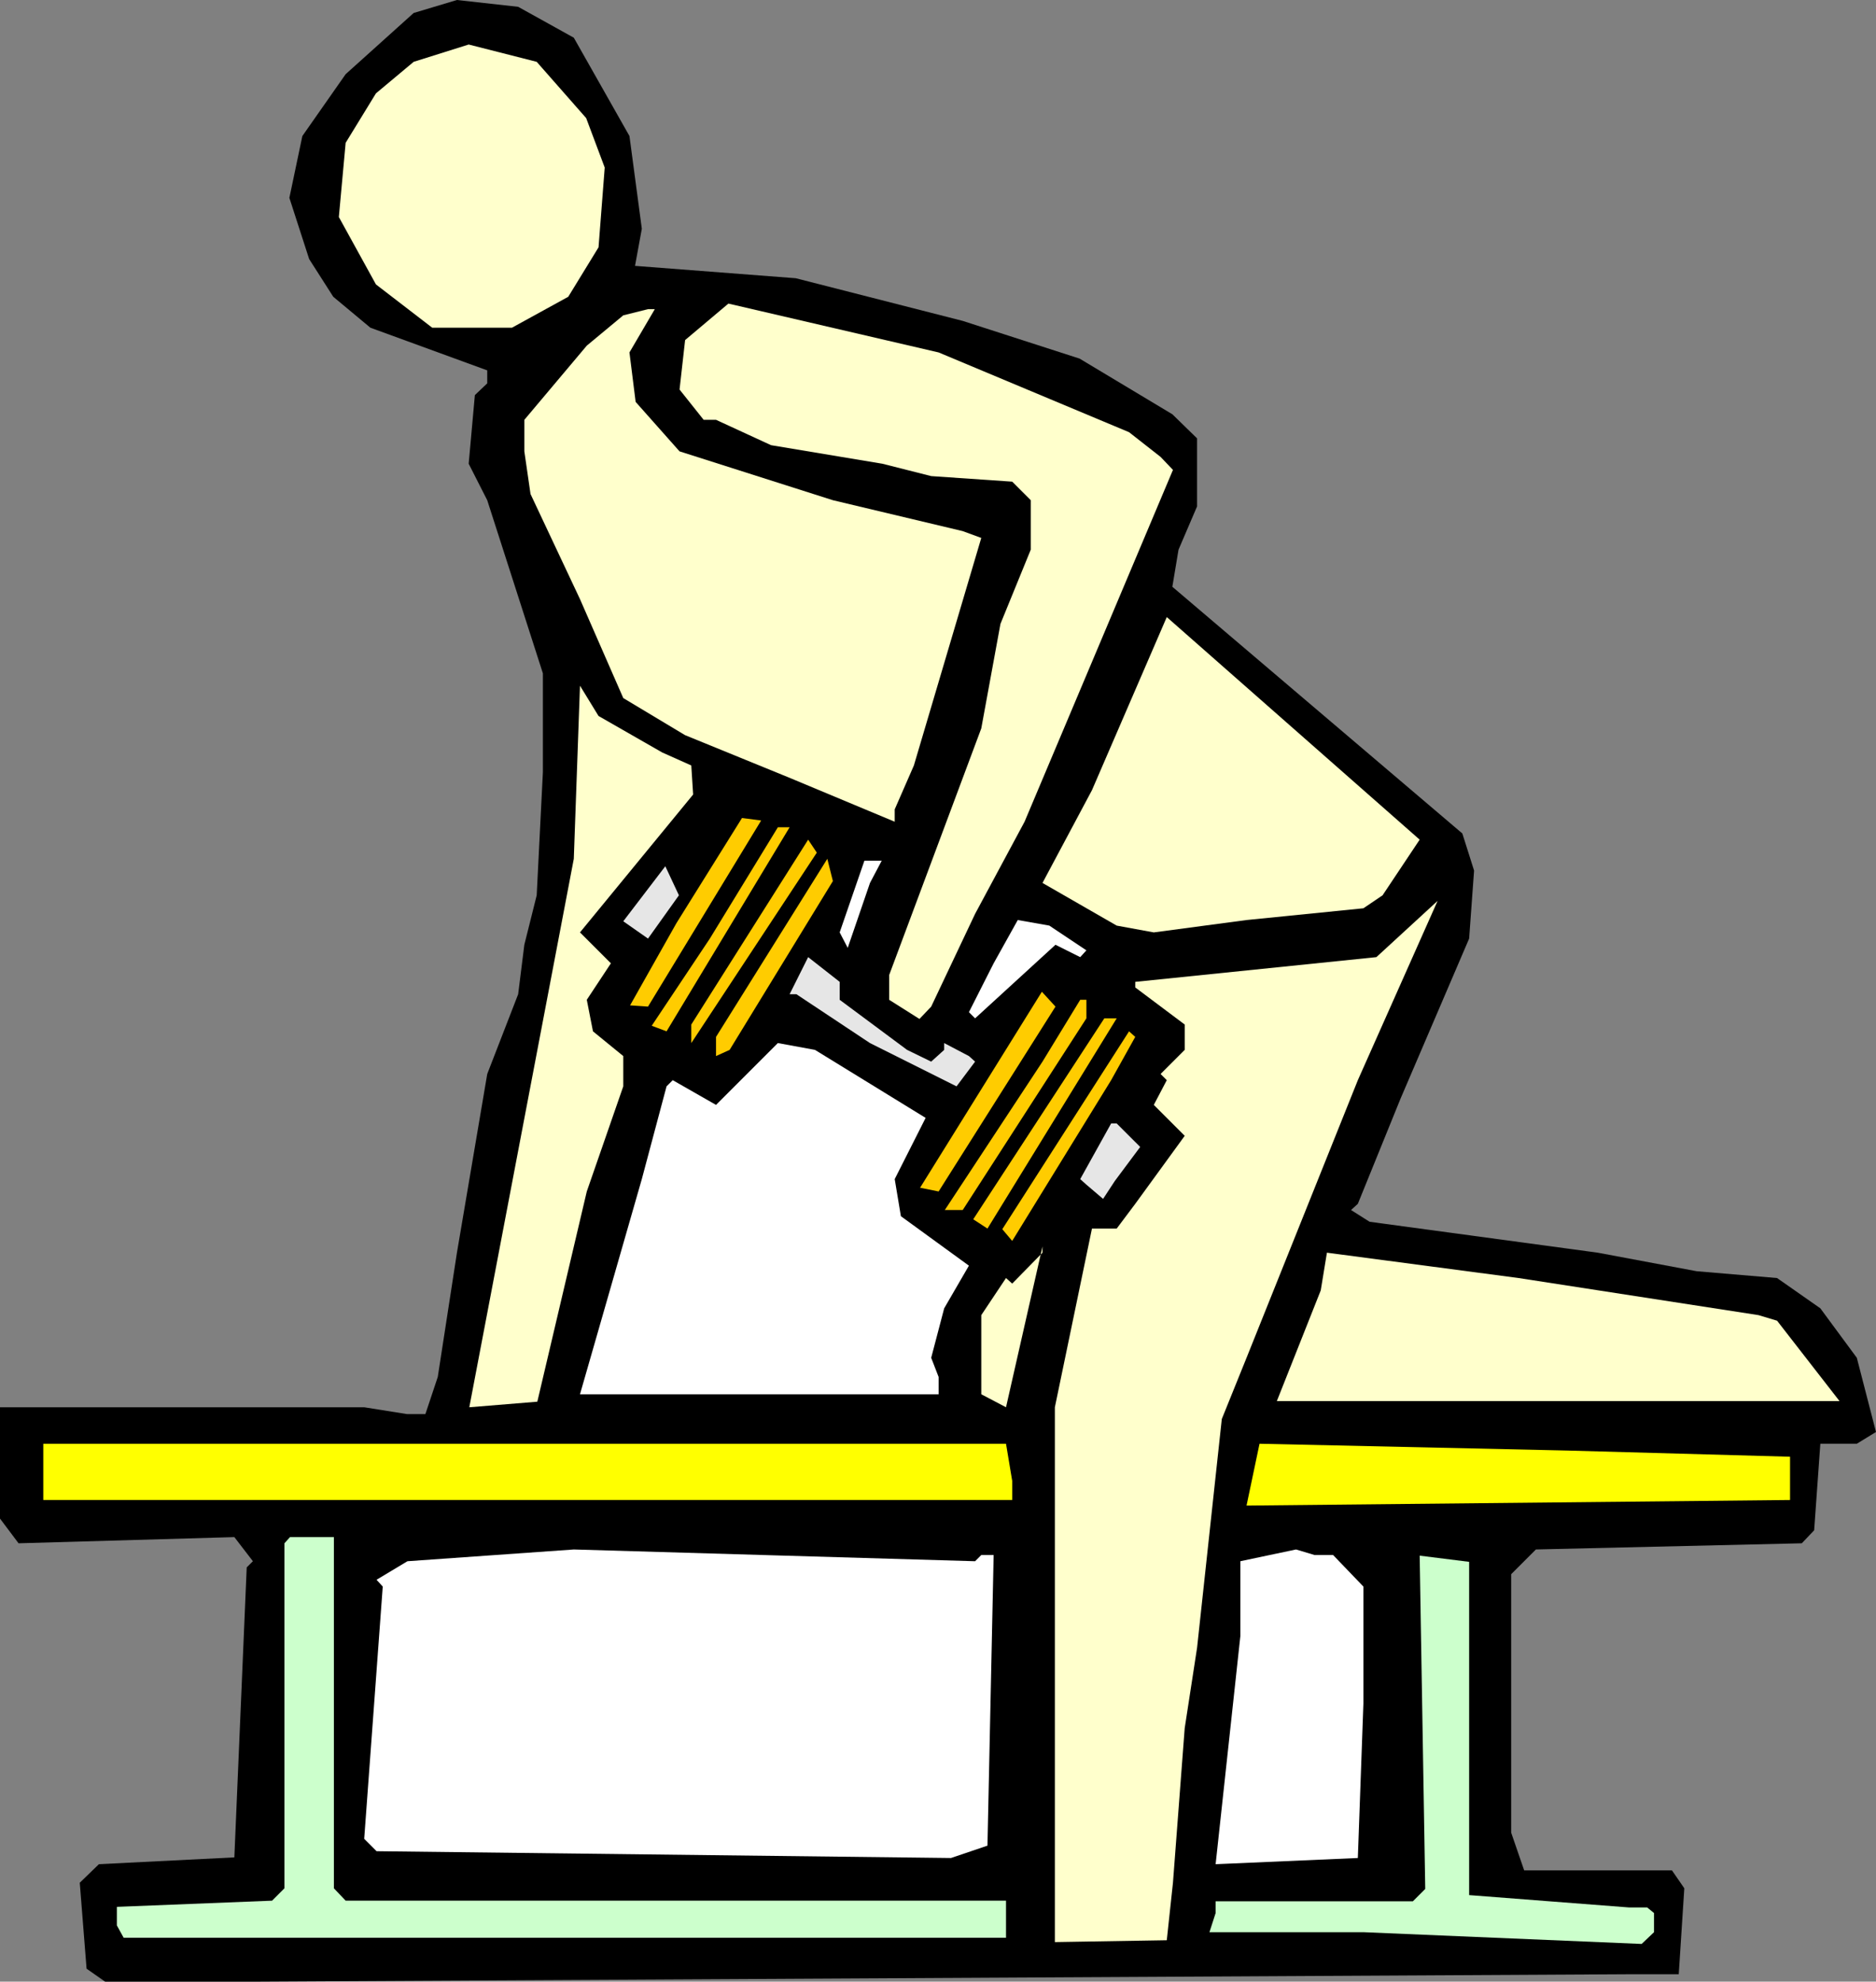
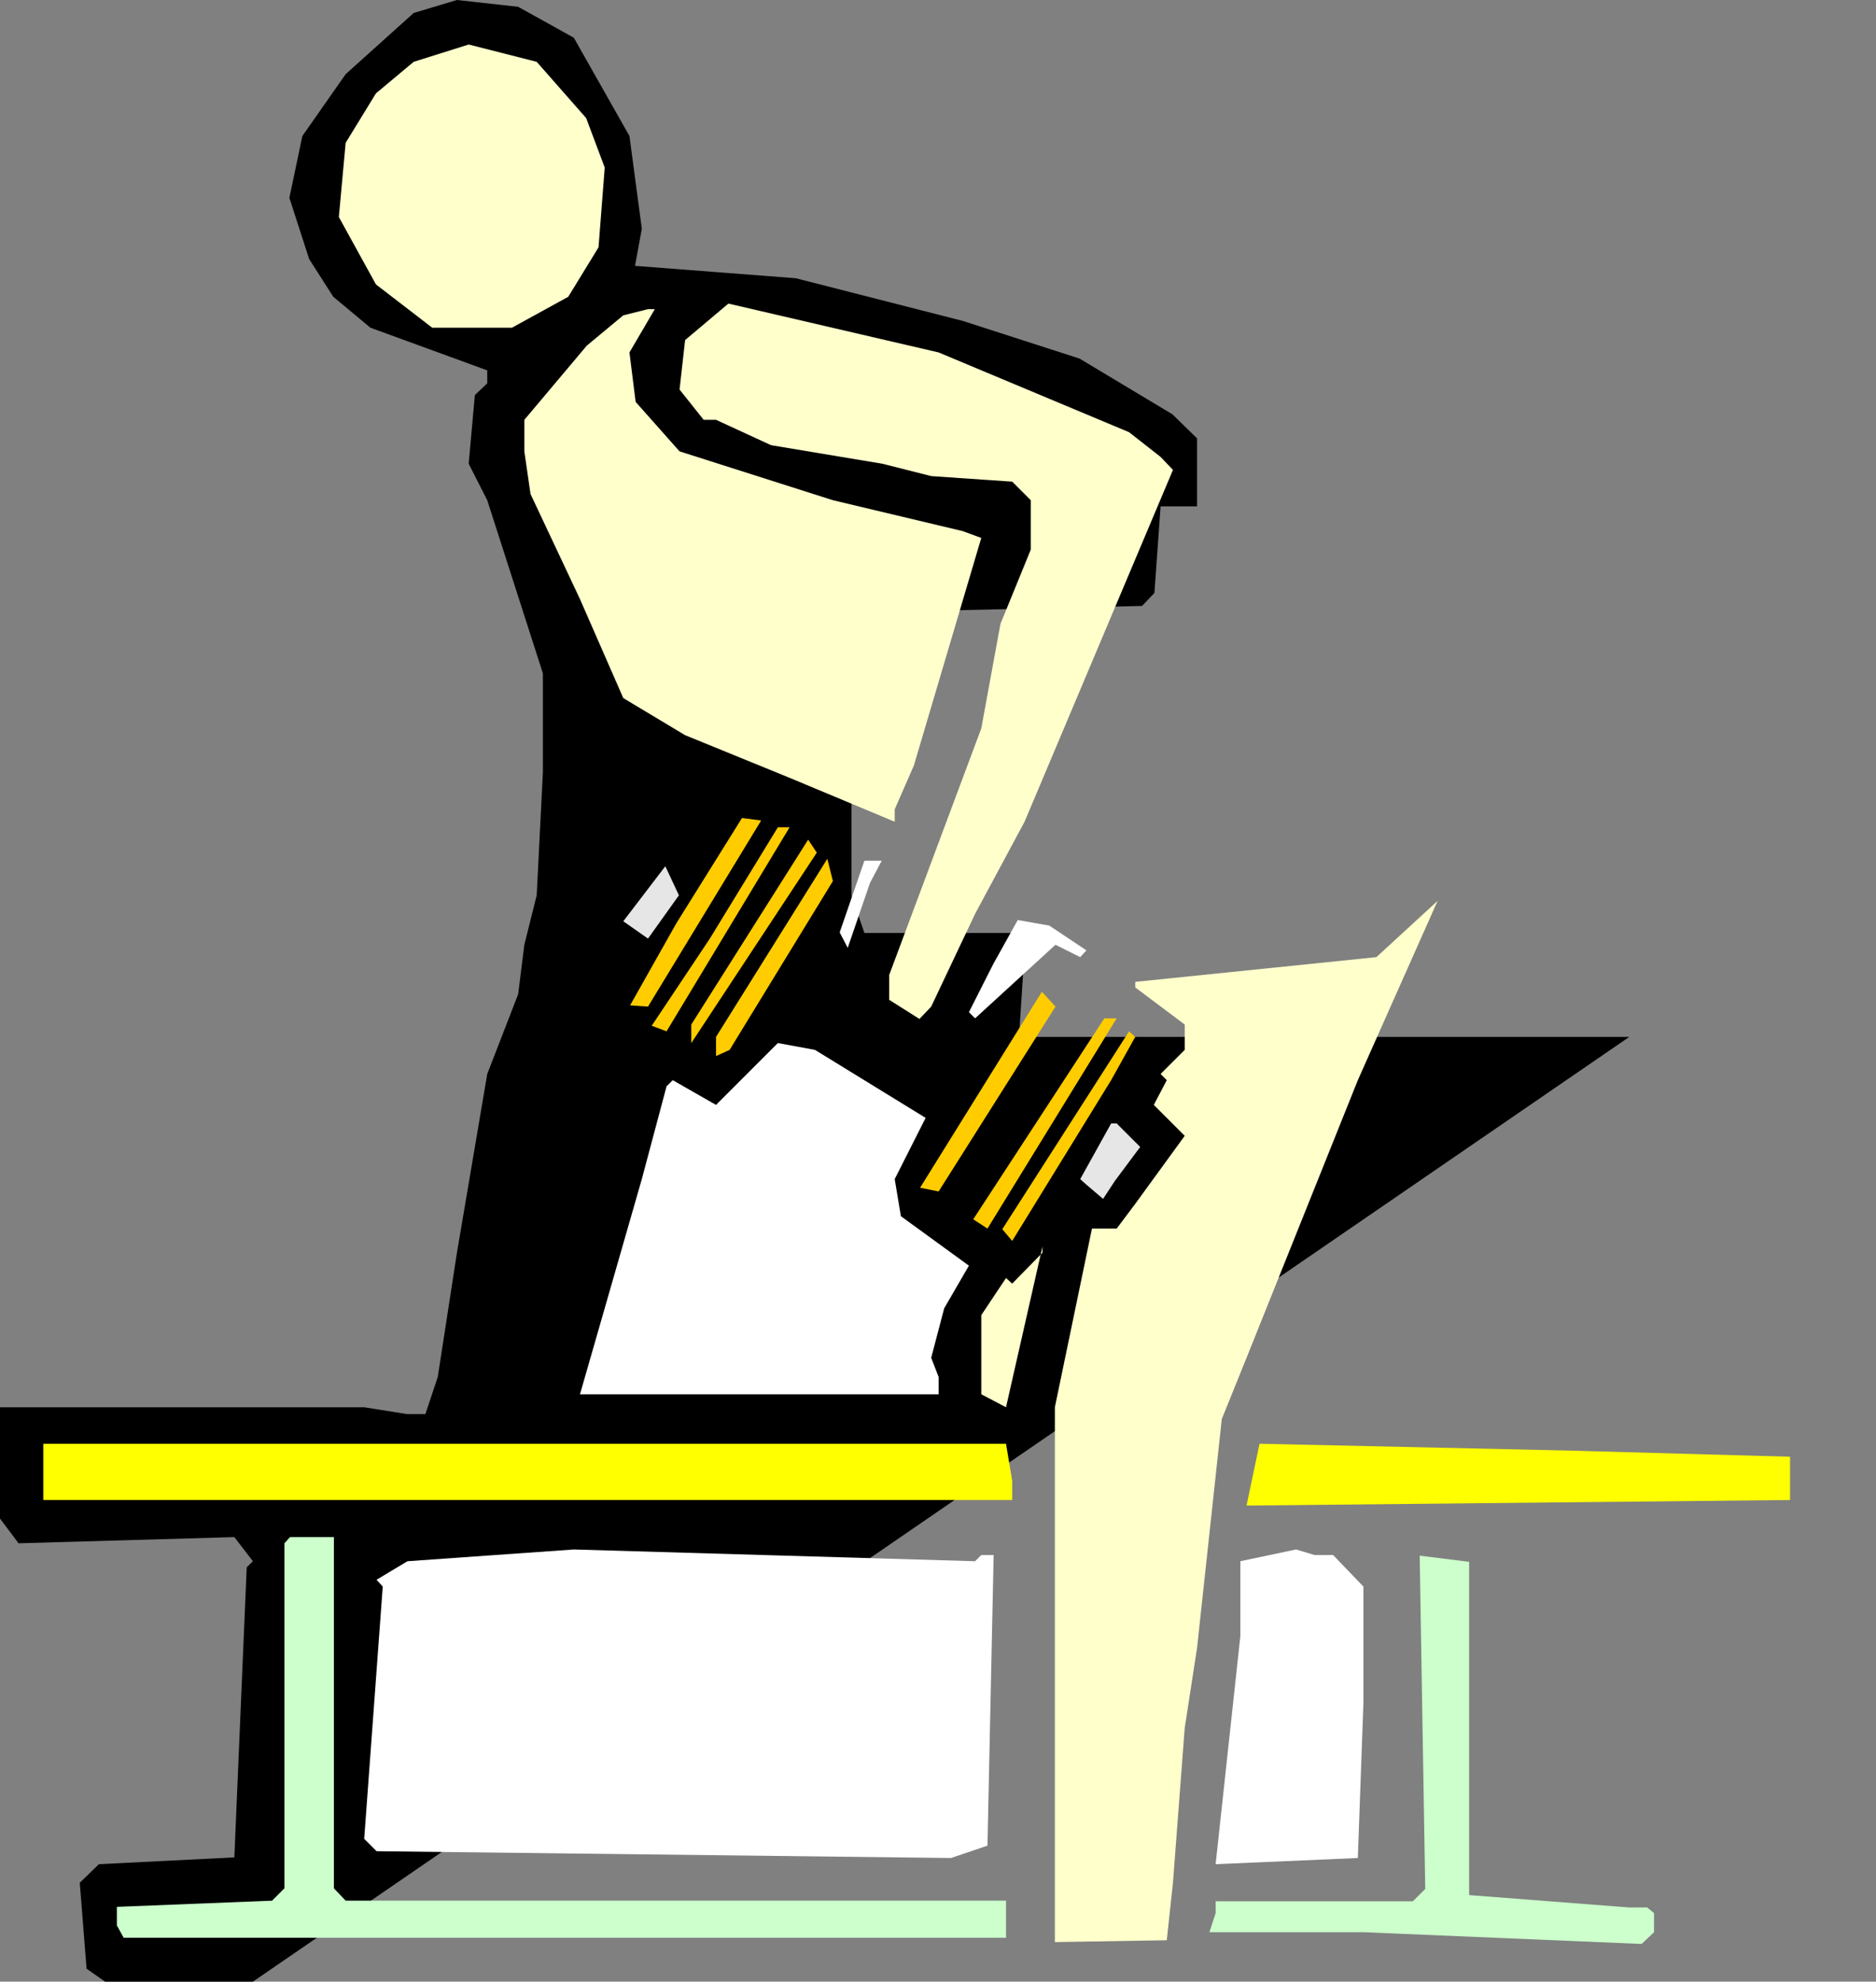
<svg xmlns="http://www.w3.org/2000/svg" xmlns:ns1="http://sodipodi.sourceforge.net/DTD/sodipodi-0.dtd" xmlns:ns2="http://www.inkscape.org/namespaces/inkscape" version="1.0" width="129.724mm" height="137.017mm" id="svg29" ns1:docname="Back 09.wmf">
  <rect width="100%" height="100%" fill="#808080" stroke="none" />
  <ns1:namedview id="namedview29" pagecolor="#ffffff" bordercolor="#000000" borderopacity="0.25" ns2:showpageshadow="2" ns2:pageopacity="0.0" ns2:pagecheckerboard="0" ns2:deskcolor="#d1d1d1" ns2:document-units="mm" />
  <defs id="defs1">
    <pattern id="WMFhbasepattern" patternUnits="userSpaceOnUse" width="6" height="6" x="0" y="0" />
  </defs>
-   <path style="fill:#000000;fill-opacity:1;fill-rule:evenodd;stroke:none" d="m 149.965,9.856 14.544,25.691 3.232,24.237 -1.778,9.695 42.016,3.232 43.632,11.149 30.542,9.856 24.24,14.542 6.464,6.302 v 17.774 l -4.848,11.311 -1.616,9.695 75.79,64.47 3.07,9.695 -1.293,17.774 -17.938,41.849 -11.15,27.468 -1.778,1.616 4.848,3.07 59.63,8.079 25.856,4.847 21.008,1.777 11.312,7.917 9.534,12.926 5.01,19.39 -5.01,3.07 h -9.534 l -1.616,22.621 -3.232,3.393 -69.488,1.616 -6.464,6.463 v 67.54 l 3.394,9.856 h 38.622 l 3.232,4.686 -1.454,22.46 H 425.816 L 66.094,517.861 H 27.472 l -4.848,-3.393 -1.778,-22.46 5.01,-4.847 35.39,-1.777 3.232,-75.781 1.616,-1.616 -4.848,-6.302 L 4.848,403.302 0,396.839 v -29.084 h 95.182 l 11.15,1.777 h 4.848 l 3.232,-9.695 5.01,-32.477 7.918,-46.696 8.08,-20.844 1.616,-12.926 3.232,-12.926 1.616,-32.154 v -25.853 l -14.544,-45.242 -4.848,-9.533 1.616,-17.935 3.232,-3.07 V 96.786 L 96.798,85.637 87.102,77.558 80.8,67.702 75.629,51.705 79.022,35.547 90.334,19.39 108.11,3.393 119.422,0 135.421,1.777 Z" id="path1" />
+   <path style="fill:#000000;fill-opacity:1;fill-rule:evenodd;stroke:none" d="m 149.965,9.856 14.544,25.691 3.232,24.237 -1.778,9.695 42.016,3.232 43.632,11.149 30.542,9.856 24.24,14.542 6.464,6.302 v 17.774 h -9.534 l -1.616,22.621 -3.232,3.393 -69.488,1.616 -6.464,6.463 v 67.54 l 3.394,9.856 h 38.622 l 3.232,4.686 -1.454,22.46 H 425.816 L 66.094,517.861 H 27.472 l -4.848,-3.393 -1.778,-22.46 5.01,-4.847 35.39,-1.777 3.232,-75.781 1.616,-1.616 -4.848,-6.302 L 4.848,403.302 0,396.839 v -29.084 h 95.182 l 11.15,1.777 h 4.848 l 3.232,-9.695 5.01,-32.477 7.918,-46.696 8.08,-20.844 1.616,-12.926 3.232,-12.926 1.616,-32.154 v -25.853 l -14.544,-45.242 -4.848,-9.533 1.616,-17.935 3.232,-3.07 V 96.786 L 96.798,85.637 87.102,77.558 80.8,67.702 75.629,51.705 79.022,35.547 90.334,19.39 108.11,3.393 119.422,0 135.421,1.777 Z" id="path1" />
  <path style="fill:#ffffcc;fill-opacity:1;fill-rule:evenodd;stroke:none" d="m 153.197,30.862 4.848,12.926 -1.616,20.844 -7.918,12.926 -14.706,8.079 H 112.958 L 98.253,74.326 88.557,56.714 l 1.778,-19.39 7.918,-12.926 9.858,-8.241 14.382,-4.524 17.776,4.524 z" id="path2" />
  <path style="fill:#ffffcc;fill-opacity:1;fill-rule:evenodd;stroke:none" d="m 295.081,112.944 8.242,6.463 3.232,3.393 -38.784,91.939 -12.928,24.075 -11.474,24.237 -3.07,3.232 -7.918,-5.009 v -6.463 l 24.078,-64.47 5.01,-27.307 7.918,-19.39 v -12.926 l -4.848,-4.847 -21.17,-1.454 -12.766,-3.232 -29.088,-4.847 -14.382,-6.625 h -3.232 l -6.302,-7.917 1.454,-12.926 11.312,-9.533 54.944,12.765 z" id="path3" />
  <path style="fill:#ffffcc;fill-opacity:1;fill-rule:evenodd;stroke:none" d="m 164.509,92.1 1.616,12.926 11.474,12.926 40.077,12.765 33.936,8.079 4.848,1.777 -17.614,59.461 -5.01,11.472 v 3.232 l -27.472,-11.472 -27.31,-11.149 -16.16,-9.695 -11.312,-25.853 -12.928,-27.468 -1.616,-11.149 v -8.241 l 16.322,-19.39 9.534,-7.917 6.464,-1.616 h 1.778 z" id="path4" />
-   <path style="fill:#ffffcc;fill-opacity:1;fill-rule:evenodd;stroke:none" d="m 361.337,233.967 -5.01,3.393 -30.542,3.07 -24.24,3.232 -9.696,-1.777 -19.392,-11.149 12.928,-24.237 19.554,-45.242 66.094,58.169 z" id="path5" />
-   <path style="fill:#ffffcc;fill-opacity:1;fill-rule:evenodd;stroke:none" d="m 173.073,196.642 7.595,3.393 0.485,7.594 -29.573,36.032 8.08,8.079 -6.302,9.533 1.616,8.241 7.918,6.463 v 7.917 l -9.534,27.468 -12.928,54.937 -17.776,1.454 27.31,-143.321 1.616,-45.242 4.848,7.917 z" id="path6" />
  <path style="fill:#ffcc00;fill-opacity:1;fill-rule:evenodd;stroke:none" d="m 164.67,262.728 12.12,-21.49 17.13,-27.468 5.01,0.646 -29.573,48.635 z" id="path7" />
  <path style="fill:#ffcc00;fill-opacity:1;fill-rule:evenodd;stroke:none" d="m 174.205,269.514 -3.878,-1.454 15.19,-22.783 17.776,-29.084 h 3.07 z" id="path8" />
  <path style="fill:#ffcc00;fill-opacity:1;fill-rule:evenodd;stroke:none" d="m 180.669,272.584 v -4.847 l 30.542,-48.312 2.262,3.393 z" id="path9" />
  <path style="fill:#ffcc00;fill-opacity:1;fill-rule:evenodd;stroke:none" d="m 190.688,274.362 -3.555,1.616 v -5.009 l 29.088,-46.535 1.454,5.817 z" id="path10" />
  <path style="fill:#ffffff;fill-opacity:1;fill-rule:evenodd;stroke:none" d="m 227.371,230.735 -5.818,16.966 -2.101,-4.039 6.464,-18.743 h 4.525 z" id="path11" />
  <path style="fill:#e6e6e6;fill-opacity:1;fill-rule:evenodd;stroke:none" d="m 169.357,245.277 -6.464,-4.524 10.989,-14.381 3.555,7.594 z" id="path12" />
  <path style="fill:#ffffcc;fill-opacity:1;fill-rule:evenodd;stroke:none" d="m 325.785,354.828 -6.464,15.996 -6.464,59.784 -3.232,21.005 -3.07,40.395 -1.616,15.027 -29.25,0.485 V 367.754 l 9.696,-46.696 h 6.464 l 4.848,-6.463 12.928,-17.774 -8.08,-8.079 3.394,-6.463 -1.616,-1.616 6.302,-6.302 v -6.625 l -12.928,-9.695 v -1.454 l 63.024,-6.463 15.998,-14.704 -20.846,46.858 z" id="path13" />
  <path style="fill:#ffffff;fill-opacity:1;fill-rule:evenodd;stroke:none" d="m 283.931,248.347 -1.616,1.777 -6.464,-3.232 -21.008,19.228 -1.616,-1.616 6.464,-12.765 6.302,-11.311 8.242,1.454 z" id="path14" />
-   <path style="fill:#e6e6e6;fill-opacity:1;fill-rule:evenodd;stroke:none" d="m 219.453,261.274 17.614,13.088 6.302,3.07 3.394,-3.07 v -1.777 l 6.464,3.393 1.616,1.454 -4.848,6.463 -22.624,-11.311 -19.23,-12.765 h -1.778 l 4.848,-9.695 8.242,6.463 z" id="path15" />
  <path style="fill:#ffcc00;fill-opacity:1;fill-rule:evenodd;stroke:none" d="m 245.309,311.363 -4.848,-0.969 31.835,-51.221 3.555,3.878 z" id="path16" />
-   <path style="fill:#ffcc00;fill-opacity:1;fill-rule:evenodd;stroke:none" d="m 283.931,266.121 -32.32,50.09 h -4.686 l 25.533,-38.779 9.858,-16.158 h 1.616 z" id="path17" />
  <path style="fill:#ffcc00;fill-opacity:1;fill-rule:evenodd;stroke:none" d="m 258.075,321.058 -3.717,-2.424 34.259,-52.513 h 3.232 z" id="path18" />
  <path style="fill:#ffcc00;fill-opacity:1;fill-rule:evenodd;stroke:none" d="m 290.395,282.279 -25.856,42.011 -2.586,-3.07 33.128,-51.705 1.616,1.454 z" id="path19" />
  <path style="fill:#ffffff;fill-opacity:1;fill-rule:evenodd;stroke:none" d="m 241.915,292.135 -8.08,15.996 1.616,9.695 17.776,12.926 -6.464,11.149 -3.394,12.926 1.939,5.009 v 4.524 h -93.728 l 16.16,-56.23 6.464,-24.237 1.616,-1.616 11.312,6.463 16.16,-16.158 9.696,1.777 z" id="path20" />
  <path style="fill:#e6e6e6;fill-opacity:1;fill-rule:evenodd;stroke:none" d="m 297.99,299.729 -6.626,8.887 -3.07,4.686 -4.363,-3.716 -1.616,-1.454 8.08,-14.542 h 1.454 z" id="path21" />
  <path style="fill:#ffffcc;fill-opacity:1;fill-rule:evenodd;stroke:none" d="m 256.459,364.361 v -20.682 l 6.464,-9.695 1.616,1.454 7.918,-8.079 v -1.616 l -9.534,42.011 z" id="path22" />
-   <path style="fill:#ffffcc;fill-opacity:1;fill-rule:evenodd;stroke:none" d="m 459.59,343.679 4.848,1.454 16.322,21.005 H 333.704 l 11.474,-28.923 1.616,-9.856 50.096,6.625 z" id="path23" />
  <path style="fill:#ffff00;fill-opacity:1;fill-rule:evenodd;stroke:none" d="m 264.539,386.982 v 5.009 H 11.312 V 377.287 H 262.923 Z" id="path24" />
  <path style="fill:#ffff00;fill-opacity:1;fill-rule:evenodd;stroke:none" d="m 467.831,380.681 v 11.311 l -142.046,1.454 3.394,-16.158 80.477,1.777 z" id="path25" />
  <path style="fill:#ccffcc;fill-opacity:1;fill-rule:evenodd;stroke:none" d="m 87.264,490.231 v 3.232 l 3.07,3.232 H 262.923 v 9.695 H 32.32 l -1.778,-3.232 v -4.847 l 40.562,-1.616 3.232,-3.232 v -90.161 l 1.454,-1.616 h 11.474 z" id="path26" />
  <path style="fill:#ffffff;fill-opacity:1;fill-rule:evenodd;stroke:none" d="m 256.459,406.372 h 3.232 l -1.616,75.942 -9.534,3.232 -150.126,-1.777 -3.232,-3.232 4.848,-65.924 -1.616,-1.777 8.08,-4.847 43.47,-3.07 104.878,3.07 z" id="path27" />
  <path style="fill:#ffffff;fill-opacity:1;fill-rule:evenodd;stroke:none" d="m 348.409,406.372 7.918,8.241 v 30.538 l -1.454,40.395 -37.168,1.616 6.464,-59.623 v -19.551 l 14.544,-3.07 4.848,1.454 z" id="path28" />
  <path style="fill:#ccffcc;fill-opacity:1;fill-rule:evenodd;stroke:none" d="m 383.961,495.24 41.854,3.232 h 4.686 l 1.778,1.454 v 5.009 l -3.232,3.07 -72.72,-3.07 h -40.238 l 1.616,-5.009 v -3.07 h 51.55 l 3.232,-3.232 -1.454,-87.091 12.928,1.616 z" id="path29" />
</svg>